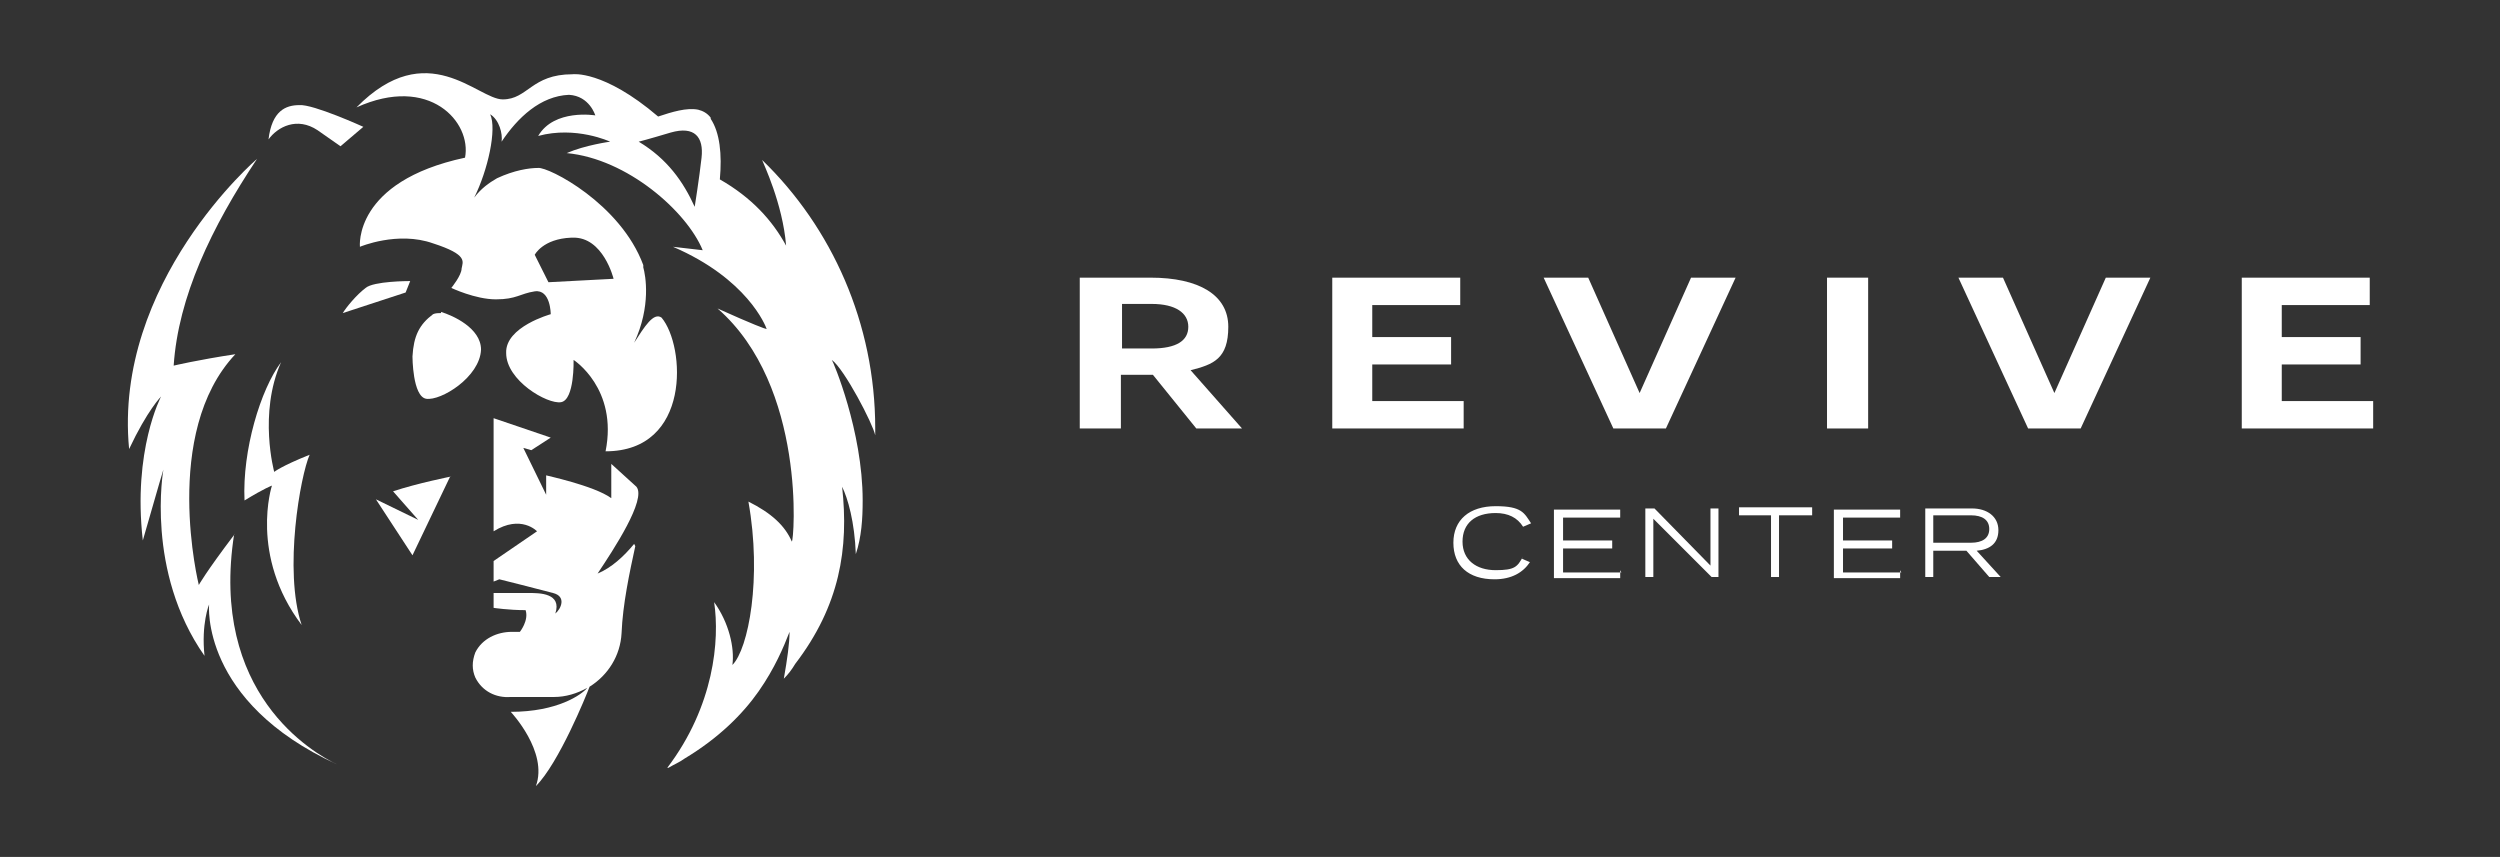
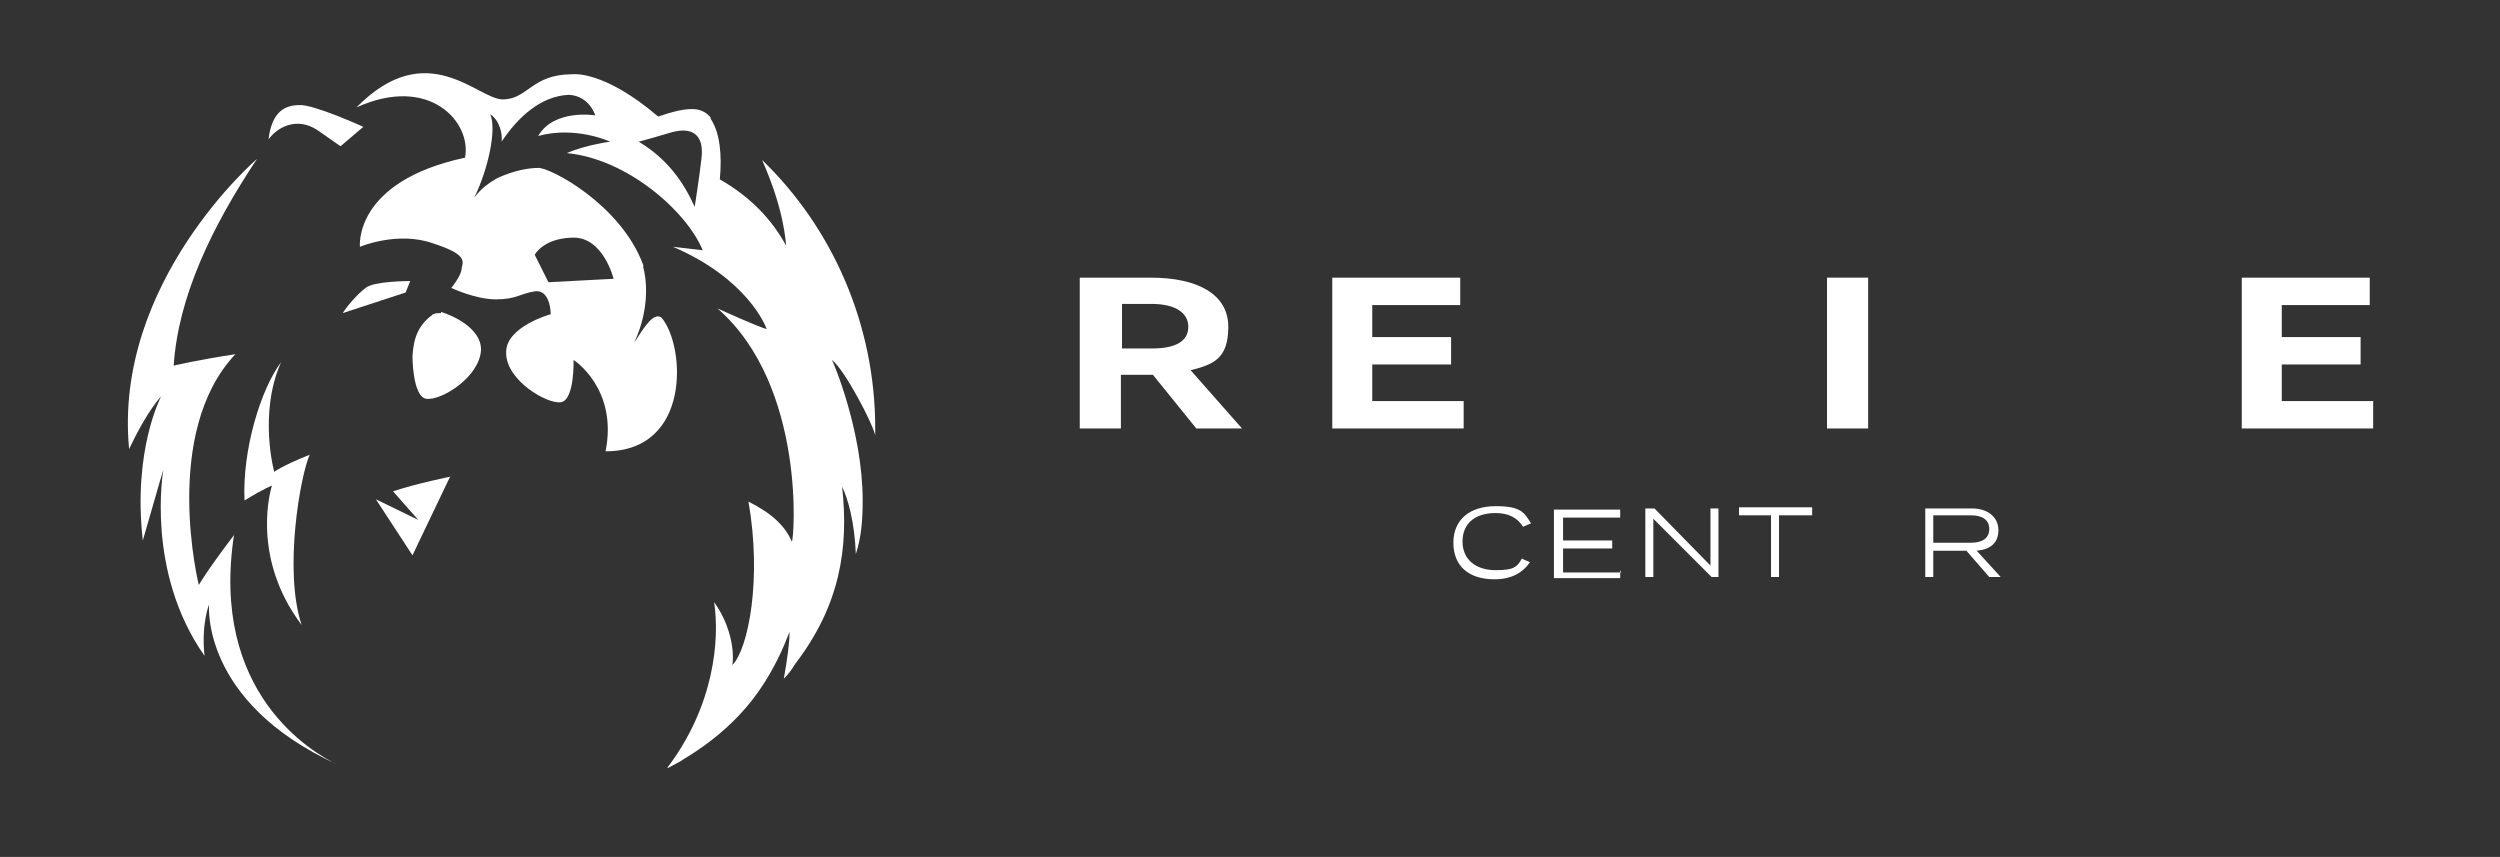
<svg xmlns="http://www.w3.org/2000/svg" id="Layer_1" version="1.1" viewBox="0 0 218.8 75">
  <rect x="0" y="0" width="218.8" height="75" fill="#333333" stroke="none" />
  <defs>
    <style>
      .st0 {
        fill: #fff;
      }
    </style>
  </defs>
  <g>
    <path class="st0" d="M38.6,27.4c-.2,0-.5,0-.7.1-1.2.9-1.7,1.9-1.8,3.7,0,0,0,3.5,1.2,3.7,1.3.2,4.7-1.9,4.8-4.3,0-1.9-2.5-3-3.5-3.3Z" />
    <path class="st0" d="M35.8,24.6s-3.1,0-3.8.6c-.8.6-1.7,1.7-2,2.2l5.5-1.8.4-1Z" />
    <path class="st0" d="M27.8,11.4c1.7,1.2,2,1.4,2,1.4l2-1.7s-4.4-2-5.6-1.9c-1.2,0-2.4.5-2.7,3,.8-1.1,2.5-2,4.3-.8Z" />
    <path class="st0" d="M24.6,31.7c-1.8,2.4-3.4,7.7-3.2,12.1,1.8-1.1,2.4-1.3,2.4-1.3,0,0-2,6.1,2.6,12.2-1.6-4.8-.1-13.1.7-14.9-2.5,1-3.1,1.5-3.1,1.5,0,0-1.4-5.1.6-9.6Z" />
-     <path class="st0" d="M55.6,47.8c-.5,2.3-1.1,5.1-1.2,7.6-.1,2-1.2,3.7-2.8,4.7-.3.8-2.7,6.7-4.7,8.7,1.1-3-2.2-6.5-2.2-6.5,4.1,0,6.2-1.5,6.7-2.1-.9.5-1.9.8-2.9.8h-3.8c-1.3.1-2.5-.5-3.1-1.7-.3-.7-.3-1.4,0-2.2.6-1.2,1.9-1.8,3.2-1.8h.7s.8-1,.5-1.9c-1.5,0-2.8-.2-2.8-.2v-1.3h3.1c.9,0,2.9,0,2.3,1.8.5-.4,1-1.5-.2-1.8-1.1-.3-4.7-1.2-4.7-1.2l-.5.2v-1.8l3.8-2.6s-1.4-1.5-3.8,0v-9.9l5,1.7-1.7,1.1-.7-.2,2,4.1v-1.7c-.1,0,4.2.9,5.7,2v-3l2.2,2s0,0,0,0c.9,1.1-2,5.5-3.4,7.6,1.2-.5,2.3-1.5,3.2-2.6Z" />
    <path class="st0" d="M39.4,41.7l-3.3,6.9-3.2-4.9,3.7,1.8-2.2-2.5c2.1-.7,5.1-1.3,5.1-1.3h0Z" />
    <path class="st0" d="M20.5,46.8c-2.5,3.3-3.1,4.4-3.1,4.4,0,0-3.3-13.3,3.2-20.2-3.3.5-5.4,1-5.4,1,.4-6,3.3-12.1,7.3-18.1,0,0-12.6,10.8-11.2,25.4,1.6-3.4,2.8-4.6,2.8-4.6,0,0-2.5,4.7-1.6,12.6,1.4-4.9,1.8-6.2,1.8-6.2,0,0-1.6,8.9,3.6,16.3-.3-2.8.4-4.5.4-4.5,0,0-.8,8.5,11.2,14-2.1-1-11.2-6.2-9-20.2Z" />
-     <path class="st0" d="M76.6,37.8v-.3c0-9.2-3.8-17.6-9.9-23.5.1.3,1.8,3.8,2.1,7.5-1.2-2.2-3-4.2-5.8-5.8,0,0,0,0,0,0h0c.2-2.2,0-4.1-.8-5.3,0,0,0,0,0-.1-.3-.4-.7-.6-1.1-.7-1-.2-2.3.2-3.5.6-4.8-4.1-7.5-3.7-7.5-3.7-3.6,0-3.9,2.2-6.1,2.2s-6.6-5.6-12.8.7c6.4-2.9,10.1,1.3,9.5,4.4-9.8,2.1-9.2,7.8-9.2,7.8,0,0,3.3-1.4,6.4-.3,3.1,1,2.6,1.6,2.5,2.2,0,.6-.9,1.7-.9,1.7,0,0,2.1,1,3.9,1s2.1-.5,3.4-.7c1.4-.2,1.4,2,1.4,2,0,0-4,1.1-3.9,3.4,0,2.4,3.6,4.5,4.8,4.3,1.2-.2,1.1-3.7,1.1-3.7,0,0,3.9,2.5,2.8,8,7.5,0,7-9.2,4.9-11.7-.7-.5-1.5.8-2.4,2.2,1.5-3.2,1-5.9.8-6.6,0,0,0-.2,0-.2-2-5.4-8.3-8.6-9.2-8.5-.8,0-2.1.2-3.6.9-.7.4-1.4.9-2,1.7t0,0c1.2-2.4,2-6,1.4-7.3.8.5,1.1,1.7,1,2.4,1.4-2.1,3.4-4,5.9-4.1,1.8.1,2.3,1.8,2.3,1.8,0,0-3.6-.6-5,1.8,3.3-.9,6.3.5,6.3.5,0,0-2.2.3-3.8,1,5.3.5,10.5,5.1,11.9,8.5l-2.6-.3c6.5,2.8,8.1,6.9,8.2,7.2-.1,0-1.2-.4-4.3-1.8,7.8,6.8,6.7,20.4,6.5,20.4-.6-1.4-1.8-2.5-3.8-3.5,1.2,6.7,0,12.9-1.4,14.3.2-1.5-.3-3.7-1.6-5.5.5,3.3,0,9.1-4.1,14.5,0,0,0,0,0,0,0,0,0,0,.1,0,.5-.3,1-.5,1.4-.8,3-1.8,5.1-3.9,6.5-5.9,1.4-2,2.2-3.9,2.7-5.2,0,1-.2,2.4-.5,4.1.4-.4.7-.8,1-1.3,0,0,0,0,0,0,3.9-5.1,4.7-10.1,4.1-15.5.5,1,1.1,3.1,1.2,5.9.5-1.5.6-3.1.6-4.7,0-6.1-2.6-12.2-2.7-12.3,1.1.8,3.6,5.6,3.8,6.6ZM50.1,20.8c2.7-.1,3.6,3.6,3.6,3.6l-5.7.3-1.2-2.4s.7-1.4,3.2-1.5ZM61.4,13.8c-.2,1.8-.6,4.3-.6,4.3-1-2.2-2.4-4.2-4.9-5.7,0,0,.8-.2,2.8-.8,2.1-.6,2.9.4,2.7,2.2Z" />
+     <path class="st0" d="M76.6,37.8v-.3c0-9.2-3.8-17.6-9.9-23.5.1.3,1.8,3.8,2.1,7.5-1.2-2.2-3-4.2-5.8-5.8,0,0,0,0,0,0c.2-2.2,0-4.1-.8-5.3,0,0,0,0,0-.1-.3-.4-.7-.6-1.1-.7-1-.2-2.3.2-3.5.6-4.8-4.1-7.5-3.7-7.5-3.7-3.6,0-3.9,2.2-6.1,2.2s-6.6-5.6-12.8.7c6.4-2.9,10.1,1.3,9.5,4.4-9.8,2.1-9.2,7.8-9.2,7.8,0,0,3.3-1.4,6.4-.3,3.1,1,2.6,1.6,2.5,2.2,0,.6-.9,1.7-.9,1.7,0,0,2.1,1,3.9,1s2.1-.5,3.4-.7c1.4-.2,1.4,2,1.4,2,0,0-4,1.1-3.9,3.4,0,2.4,3.6,4.5,4.8,4.3,1.2-.2,1.1-3.7,1.1-3.7,0,0,3.9,2.5,2.8,8,7.5,0,7-9.2,4.9-11.7-.7-.5-1.5.8-2.4,2.2,1.5-3.2,1-5.9.8-6.6,0,0,0-.2,0-.2-2-5.4-8.3-8.6-9.2-8.5-.8,0-2.1.2-3.6.9-.7.4-1.4.9-2,1.7t0,0c1.2-2.4,2-6,1.4-7.3.8.5,1.1,1.7,1,2.4,1.4-2.1,3.4-4,5.9-4.1,1.8.1,2.3,1.8,2.3,1.8,0,0-3.6-.6-5,1.8,3.3-.9,6.3.5,6.3.5,0,0-2.2.3-3.8,1,5.3.5,10.5,5.1,11.9,8.5l-2.6-.3c6.5,2.8,8.1,6.9,8.2,7.2-.1,0-1.2-.4-4.3-1.8,7.8,6.8,6.7,20.4,6.5,20.4-.6-1.4-1.8-2.5-3.8-3.5,1.2,6.7,0,12.9-1.4,14.3.2-1.5-.3-3.7-1.6-5.5.5,3.3,0,9.1-4.1,14.5,0,0,0,0,0,0,0,0,0,0,.1,0,.5-.3,1-.5,1.4-.8,3-1.8,5.1-3.9,6.5-5.9,1.4-2,2.2-3.9,2.7-5.2,0,1-.2,2.4-.5,4.1.4-.4.7-.8,1-1.3,0,0,0,0,0,0,3.9-5.1,4.7-10.1,4.1-15.5.5,1,1.1,3.1,1.2,5.9.5-1.5.6-3.1.6-4.7,0-6.1-2.6-12.2-2.7-12.3,1.1.8,3.6,5.6,3.8,6.6ZM50.1,20.8c2.7-.1,3.6,3.6,3.6,3.6l-5.7.3-1.2-2.4s.7-1.4,3.2-1.5ZM61.4,13.8c-.2,1.8-.6,4.3-.6,4.3-1-2.2-2.4-4.2-4.9-5.7,0,0,.8-.2,2.8-.8,2.1-.6,2.9.4,2.7,2.2Z" />
  </g>
  <g>
    <g>
      <path class="st0" d="M133.2,48.9l.7.3c-.6.9-1.6,1.5-3.1,1.5-2.3,0-3.6-1.2-3.6-3.2s1.4-3.2,3.7-3.2,2.5.6,3.1,1.5l-.7.3c-.5-.8-1.3-1.2-2.4-1.2-1.8,0-2.9.9-2.9,2.5s1.2,2.5,2.9,2.5,1.9-.3,2.4-1.2Z" />
      <path class="st0" d="M141.8,49.9v.7h-5.8v-6h5.8v.7h-5v2h4.3v.7h-4.3v2.1h5.1Z" />
      <path class="st0" d="M150.4,44.5v6h-.6l-5.1-5.1v5.1h-.7v-6h.8l4.9,5v-5h.7Z" />
      <path class="st0" d="M158.6,45.1h-2.9v5.4h-.7v-5.4h-2.8v-.7h6.4v.7Z" />
-       <path class="st0" d="M166.3,49.9v.7h-5.8v-6h5.8v.7h-5v2h4.3v.7h-4.3v2.1h5.1Z" />
      <path class="st0" d="M174.1,50.5l-2-2.3h-2.9v2.3h-.7v-6h4.1c1.3,0,2.3.7,2.3,1.9s-.8,1.7-1.9,1.8l2.1,2.3h-.9ZM172.5,47.5c1,0,1.6-.4,1.6-1.2s-.6-1.2-1.6-1.2h-3.3v2.4h3.3Z" />
    </g>
    <g>
      <path class="st0" d="M104.2,32.4l4.5,5.1h-4l-3.8-4.7h-2.8v4.7h-3.6v-13.2h6.2c4.2,0,6.8,1.5,6.8,4.3s-1.3,3.3-3.3,3.8ZM100.8,26.6h-2.6v3.9h2.6c2.2,0,3.2-.7,3.2-1.9s-1.1-2-3.2-2Z" />
      <path class="st0" d="M116.5,24.3h11.3v2.4h-7.7v2.8h6.9v2.4h-6.9v3.2h8v2.4h-11.5v-13.2Z" />
-       <path class="st0" d="M141.2,37.5l-6.1-13.2h3.9l4.5,10.1,4.5-10.1h3.9l-6.1,13.2h-4.6Z" />
      <path class="st0" d="M163.5,24.3v13.2h-3.6v-13.2h3.6Z" />
-       <path class="st0" d="M177.5,37.5l-6.1-13.2h3.9l4.5,10.1,4.5-10.1h3.9l-6.1,13.2h-4.6Z" />
      <path class="st0" d="M196.1,24.3h11.3v2.4h-7.7v2.8h6.9v2.4h-6.9v3.2h8v2.4h-11.5v-13.2Z" />
    </g>
  </g>
</svg>